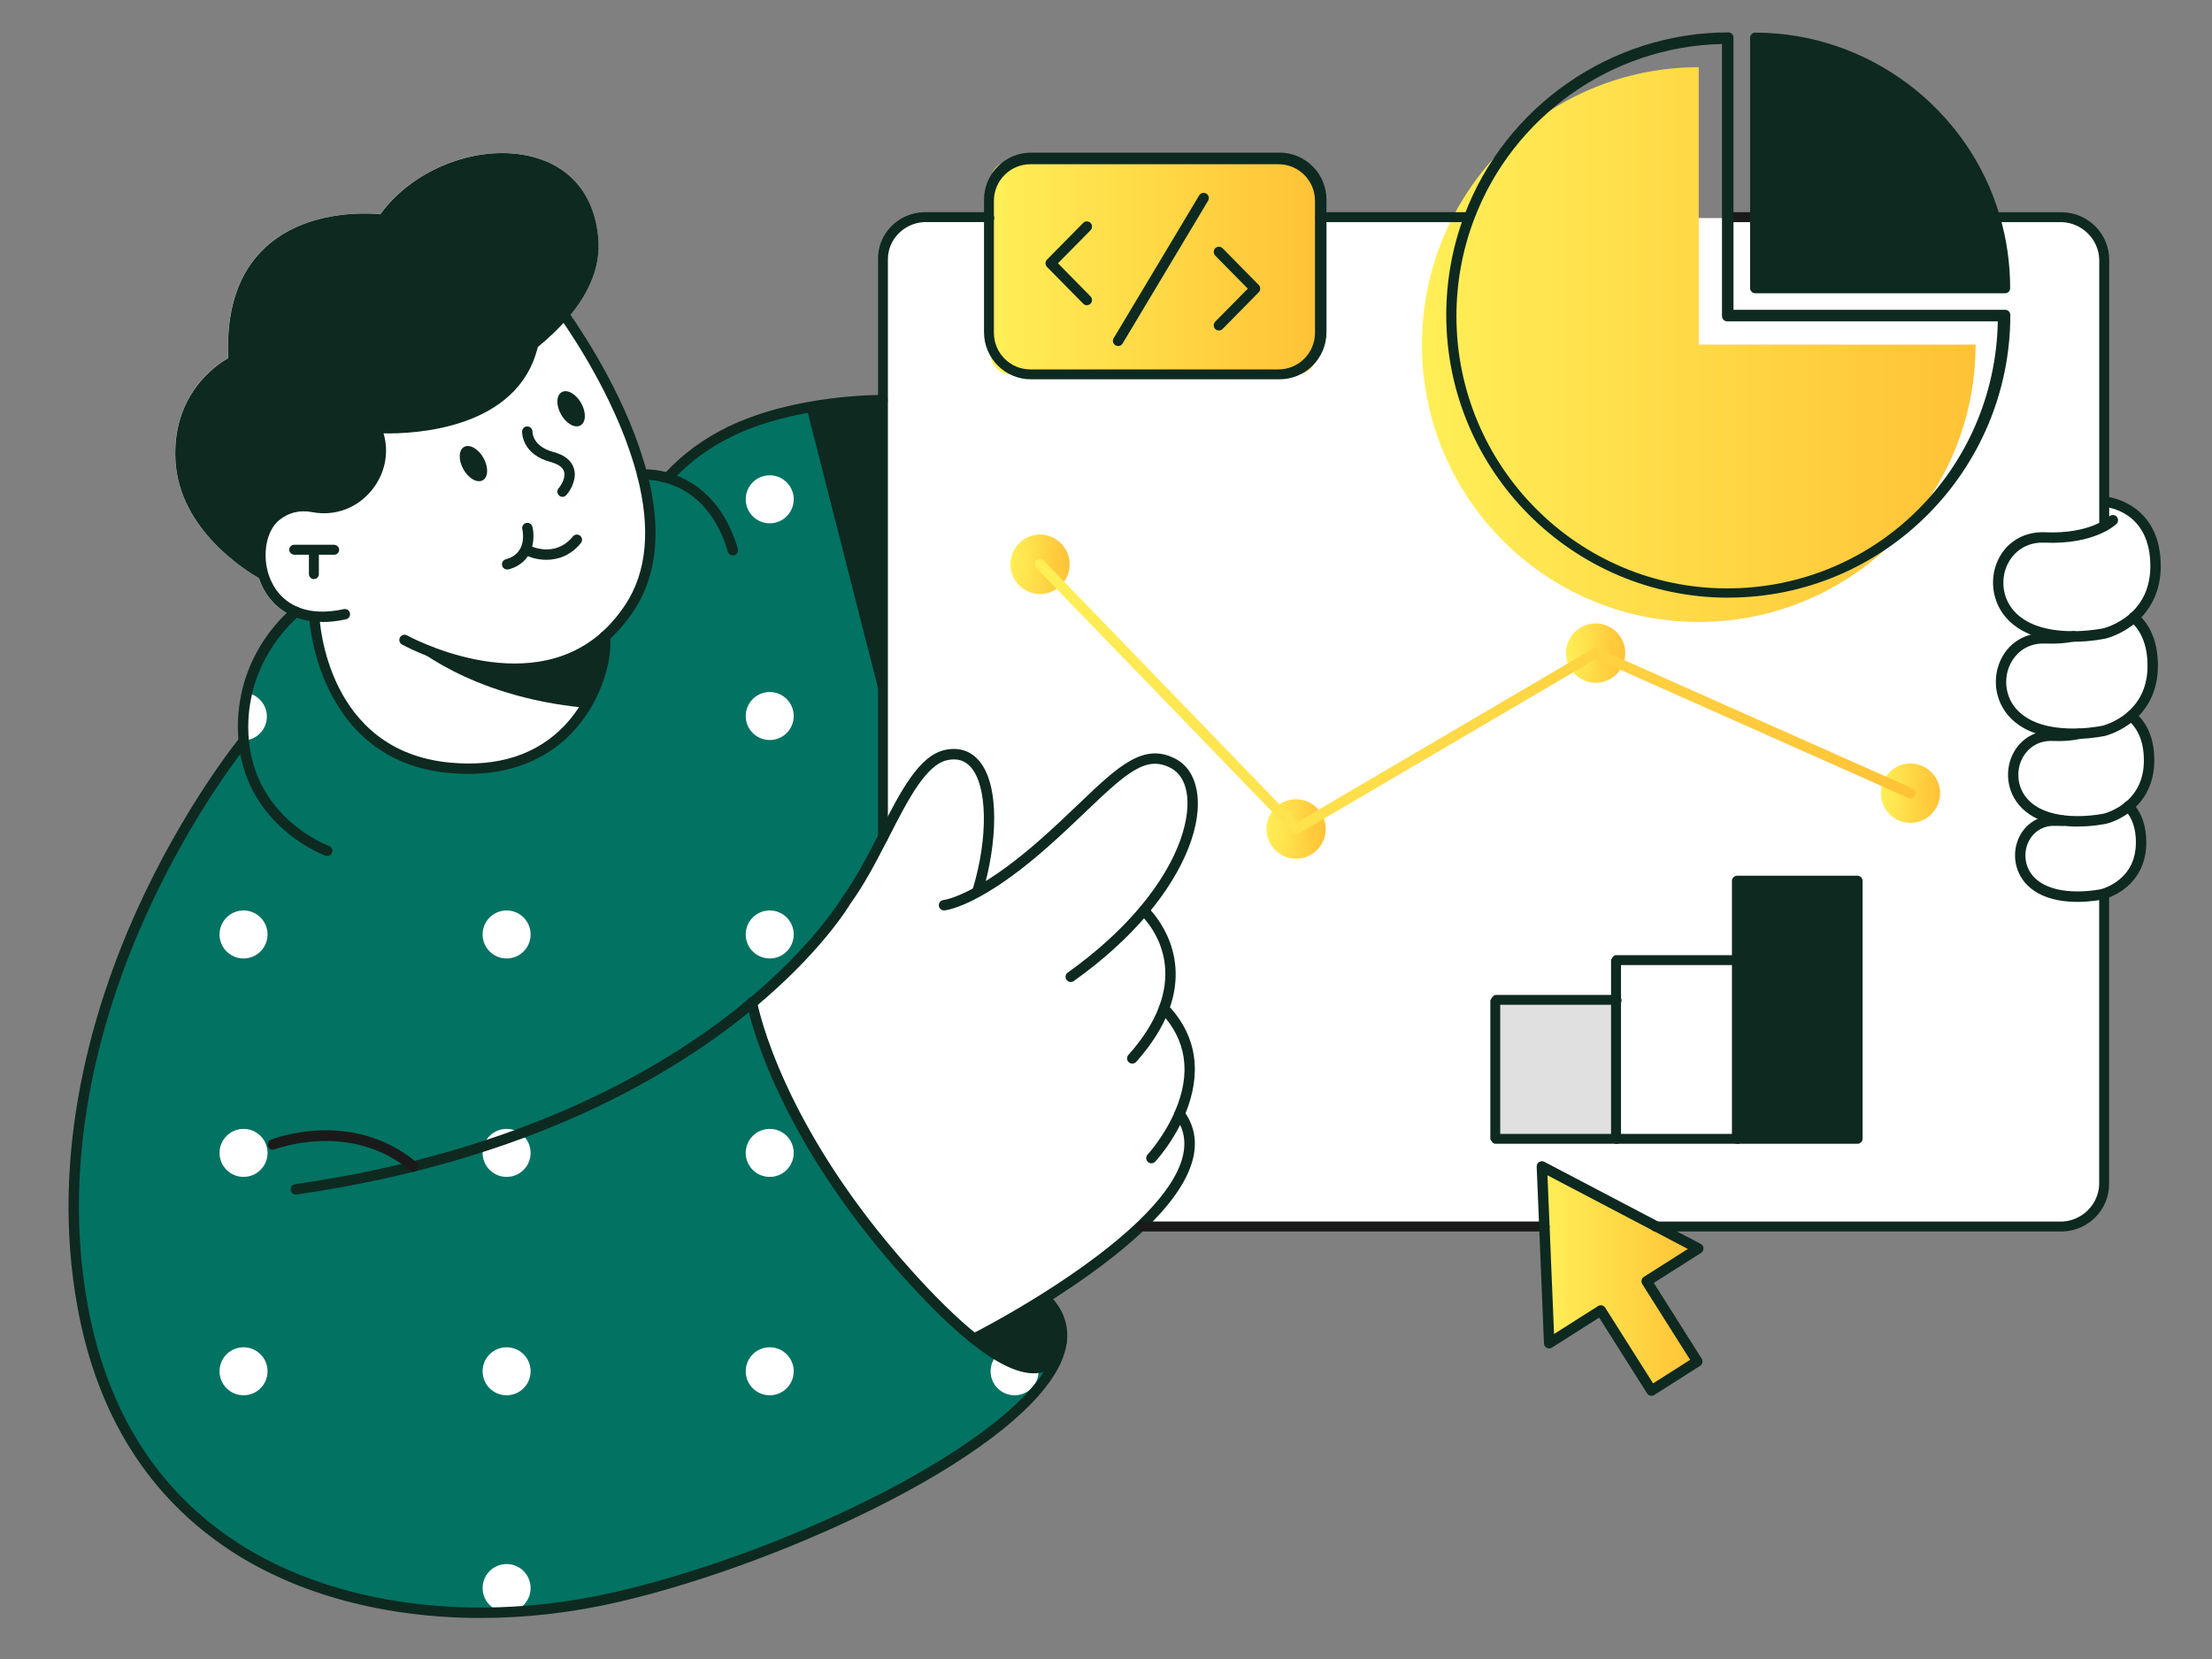
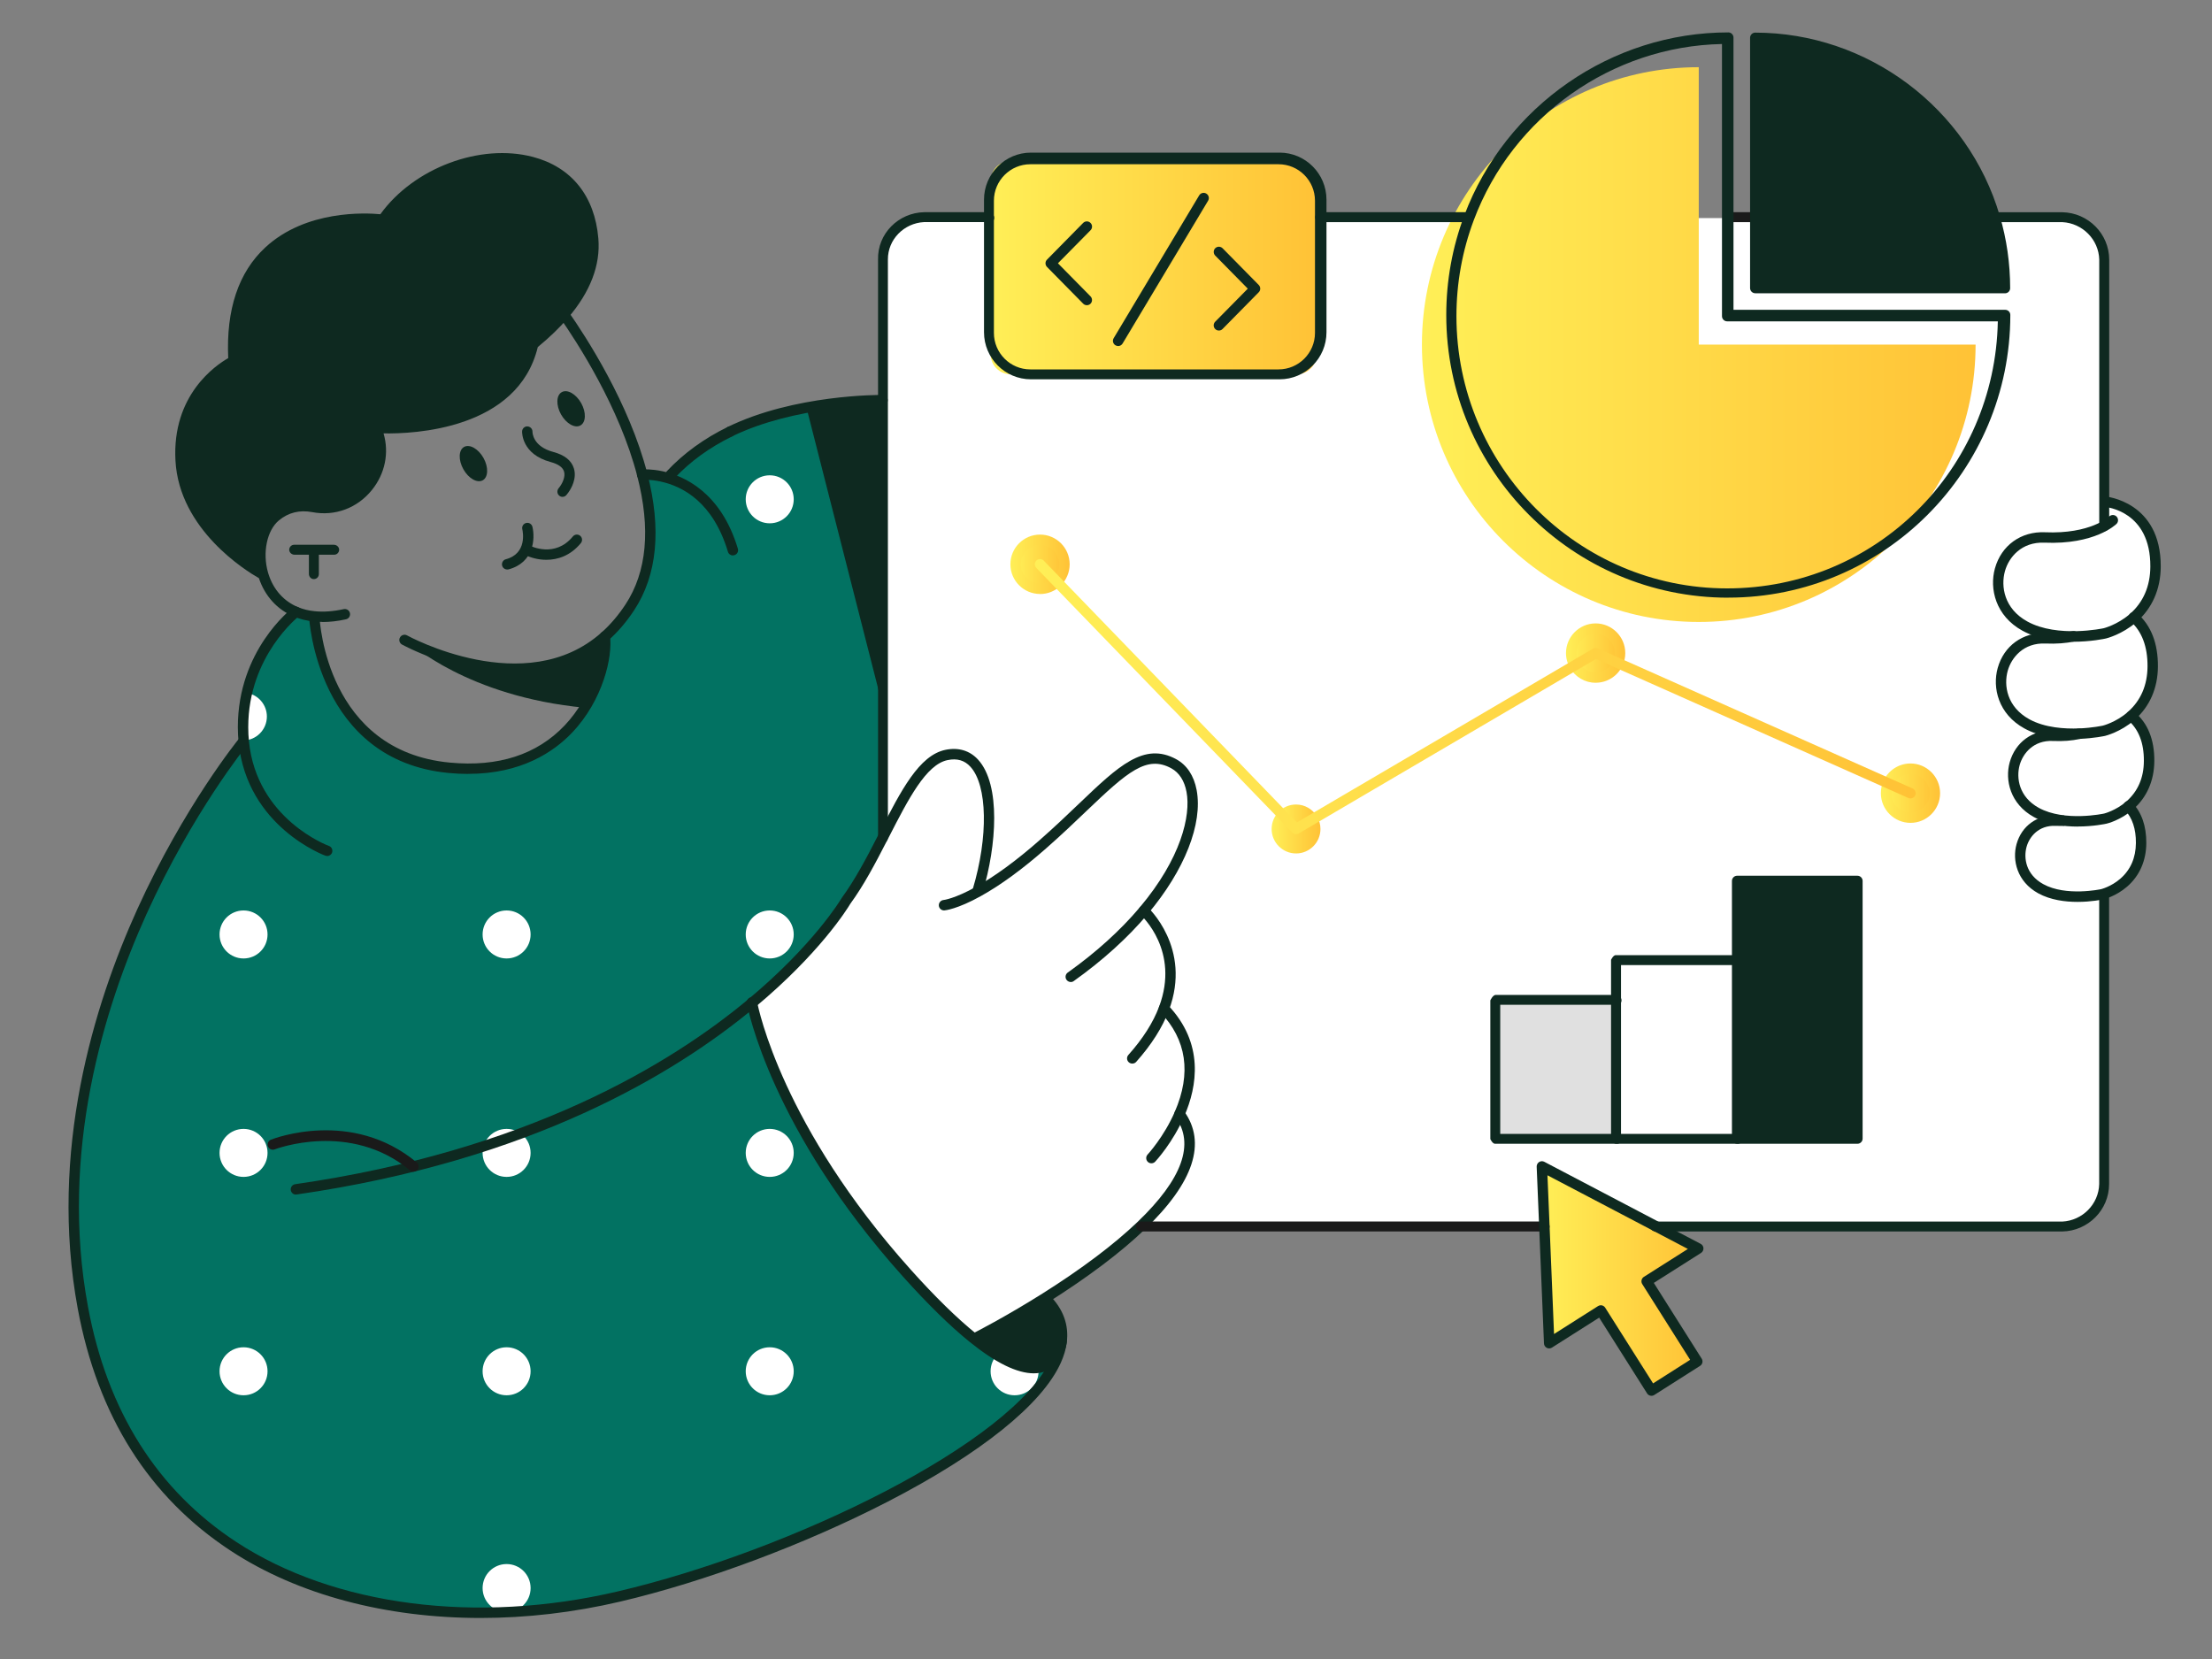
<svg xmlns="http://www.w3.org/2000/svg" xmlns:xlink="http://www.w3.org/1999/xlink" id="high_performance_computing" data-name="high performance computing" viewBox="0 0 400 300">
  <rect x="0" y="0" width="400" height="300" fill="#808080" stroke="none" />
  <defs>
    <style>
      .cls-1 {
        fill: url(#linear-gradient);
      }

      .cls-1, .cls-2, .cls-3, .cls-4, .cls-5, .cls-6, .cls-7, .cls-8, .cls-9, .cls-10, .cls-11, .cls-12, .cls-13, .cls-14, .cls-15, .cls-16, .cls-17, .cls-18, .cls-19 {
        stroke-width: 0px;
      }

      .cls-2 {
        fill: url(#linear-gradient-11);
      }

      .cls-3 {
        fill: url(#linear-gradient-12);
      }

      .cls-4 {
        fill: url(#linear-gradient-13);
      }

      .cls-5 {
        fill: url(#linear-gradient-10);
      }

      .cls-6 {
        fill: url(#linear-gradient-14);
      }

      .cls-7 {
        fill: #e0e0e0;
      }

      .cls-8 {
        fill: #1a1a1a;
      }

      .cls-9 {
        fill: #0e2920;
      }

      .cls-10 {
        fill: url(#linear-gradient-4);
      }

      .cls-11 {
        fill: url(#linear-gradient-2);
      }

      .cls-12 {
        fill: url(#linear-gradient-3);
      }

      .cls-13 {
        fill: url(#linear-gradient-8);
      }

      .cls-14 {
        fill: url(#linear-gradient-9);
      }

      .cls-15 {
        fill: url(#linear-gradient-7);
      }

      .cls-16 {
        fill: url(#linear-gradient-5);
      }

      .cls-17 {
        fill: url(#linear-gradient-6);
      }

      .cls-18 {
        fill: #027262;
      }

      .cls-19 {
        fill: #fff;
      }
    </style>
    <linearGradient id="linear-gradient" x1="257.14" y1="62.31" x2="357.25" y2="62.31" gradientUnits="userSpaceOnUse">
      <stop offset="0" stop-color="#ffef57" />
      <stop offset="1" stop-color="#ffc236" />
    </linearGradient>
    <linearGradient id="linear-gradient-2" x1="179.13" y1="48.4" x2="238.08" y2="48.4" xlink:href="#linear-gradient" />
    <linearGradient id="linear-gradient-3" x1="278.82" y1="231.2" x2="307.1" y2="231.2" xlink:href="#linear-gradient" />
    <linearGradient id="linear-gradient-4" x1="341.06" y1="143.44" x2="349.89" y2="143.44" xlink:href="#linear-gradient" />
    <linearGradient id="linear-gradient-5" x1="284.13" y1="117.01" x2="292.96" y2="117.01" xlink:href="#linear-gradient" />
    <linearGradient id="linear-gradient-6" x1="284.74" y1="120.32" x2="292.58" y2="120.32" xlink:href="#linear-gradient" />
    <linearGradient id="linear-gradient-7" x1="229.94" y1="150.54" x2="238.78" y2="150.54" xlink:href="#linear-gradient" />
    <linearGradient id="linear-gradient-8" x1="231.29" y1="147.7" x2="238.17" y2="147.7" xlink:href="#linear-gradient" />
    <linearGradient id="linear-gradient-9" x1="183.65" y1="102.04" x2="192.49" y2="102.04" xlink:href="#linear-gradient" />
    <linearGradient id="linear-gradient-10" x1="182.71" y1="102.04" x2="193.43" y2="102.04" xlink:href="#linear-gradient" />
    <linearGradient id="linear-gradient-11" x1="229" y1="149.91" x2="239.72" y2="149.91" xlink:href="#linear-gradient" />
    <linearGradient id="linear-gradient-12" x1="283.19" y1="118.1" x2="293.9" y2="118.1" xlink:href="#linear-gradient" />
    <linearGradient id="linear-gradient-13" x1="340.12" y1="143.44" x2="350.83" y2="143.44" xlink:href="#linear-gradient" />
    <linearGradient id="linear-gradient-14" x1="187.13" y1="125.97" x2="346.42" y2="125.97" xlink:href="#linear-gradient" />
  </defs>
  <polygon class="cls-19" points="388.61 125.61 389.2 117.91 386.98 113.4 386.32 111.77 387.98 109.8 389.83 104.94 389.44 98.8 386.64 93.53 380.97 91.11 380.4 94.3 380.38 46.59 379.21 43.14 377.51 40.8 374.24 39.46 369.71 39.43 166.62 39.46 162.02 41.19 159.99 44.98 159.48 49.27 159.6 66.26 159.55 151.05 154.76 160.51 147.69 170.53 140.55 177.77 135.92 181.44 139.15 191.92 143.97 202.78 152.21 215.26 163.48 229.89 170.76 237.17 176.4 242.08 190.67 234.13 202.67 225.09 207.13 221.68 278.96 221.74 373 221.68 377.17 220.76 380.43 216.42 380.43 201.52 380.42 161.92 381.92 160.96 385.21 158.27 387.4 154.65 386.91 151.05 385.91 147.64 385.4 145.63 386.71 143.89 388.54 140.15 388.89 136.23 387.64 132.41 385.45 129.23 386.91 127.97 388.61 125.61" />
-   <path class="cls-19" d="M117.03,85.6c-3.14-12.18-10.46-23.73-13.87-28.69,3.73-4.55,5.42-9.19,5.02-13.81-.65-7.66-4.85-12.89-11.81-14.73-9.58-2.53-21.59,2.01-27.61,10.36-2.63-.25-13.46-.81-20.8,6-4.85,4.5-7.11,11.23-6.71,20.02-2.25,1.28-10.2,6.66-9.54,18.55.69,12.5,12.83,19.96,15.09,21.24,1.08,3.24,3.32,5.7,6.34,6.95.87.36,1.81.62,2.79.77.42,4.19,3.61,25.45,25.21,27.5,1.23.12,2.41.17,3.53.17,9.54,0,15.42-3.93,18.76-7.44,5.37-5.63,7.22-13.13,6.91-17.04,1.57-1.45,3.02-3.17,4.31-5.13,4.17-6.35,4.97-14.68,2.37-24.74Z" />
+   <path class="cls-19" d="M117.03,85.6Z" />
  <path class="cls-1" d="M357.25,62.31c0,27.7-22.41,50.16-50.06,50.16s-50.06-22.46-50.06-50.16,22.41-50.16,50.06-50.16v50.16h50.06Z" />
  <path class="cls-18" d="M190.29,247.52s-7.69,15.5-48.6,31.61c-40.91,16.12-79.24,18.6-106.21-4.69-26.97-23.29-21.46-68.07-21.46-68.07,0,0,6.08-41.38,29.32-71.34l.44-1.13.24-.62s-.29-3.4.78-7.95c1.07-4.5,3.47-10.12,8.79-14.68l3.67.66s-.66,24.43,24.86,27.38c25.52,2.95,27.15-23.45,27.15-23.45,0,0,12.67-8.96,6.91-29.4l5.17,1.19s4.29-12.11,38.31-14.66v79.17s-9.52,19.68-23.64,29.85c0,0,4.02,20.93,23.64,43.87,19.62,22.94,26.38,23.22,30.61,22.26Z" />
  <path class="cls-19" d="M39.7,168.98c0-2.4,1.94-4.34,4.34-4.34s4.34,1.94,4.34,4.34-1.94,4.34-4.34,4.34-4.34-1.94-4.34-4.34Z" />
  <path class="cls-19" d="M134.85,168.98c0-2.4,1.94-4.34,4.34-4.34s4.34,1.94,4.34,4.34-1.94,4.34-4.34,4.34-4.34-1.94-4.34-4.34Z" />
  <path class="cls-19" d="M87.27,168.98c0-2.4,1.94-4.34,4.34-4.34s4.34,1.94,4.34,4.34-1.94,4.34-4.34,4.34-4.34-1.94-4.34-4.34Z" />
  <path class="cls-19" d="M39.7,208.48c0-2.4,1.94-4.34,4.34-4.34s4.34,1.94,4.34,4.34-1.94,4.34-4.34,4.34-4.34-1.94-4.34-4.34Z" />
  <path class="cls-19" d="M134.85,208.48c0-2.4,1.94-4.34,4.34-4.34s4.34,1.94,4.34,4.34-1.94,4.34-4.34,4.34-4.34-1.94-4.34-4.34Z" />
  <path class="cls-19" d="M87.27,208.48c0-2.4,1.94-4.34,4.34-4.34s4.34,1.94,4.34,4.34-1.94,4.34-4.34,4.34-4.34-1.94-4.34-4.34Z" />
  <path class="cls-19" d="M39.7,247.97c0-2.4,1.94-4.34,4.34-4.34s4.34,1.94,4.34,4.34-1.94,4.34-4.34,4.34-4.34-1.94-4.34-4.34Z" />
  <path class="cls-19" d="M134.85,247.97c0-2.4,1.94-4.34,4.34-4.34s4.34,1.94,4.34,4.34-1.94,4.34-4.34,4.34-4.34-1.94-4.34-4.34Z" />
  <path class="cls-19" d="M179.13,247.97c0-2.4,1.94-4.34,4.34-4.34s4.34,1.94,4.34,4.34-1.94,4.34-4.34,4.34-4.34-1.94-4.34-4.34Z" />
  <path class="cls-19" d="M87.27,247.97c0-2.4,1.94-4.34,4.34-4.34s4.34,1.94,4.34,4.34-1.94,4.34-4.34,4.34-4.34-1.94-4.34-4.34Z" />
  <path class="cls-19" d="M87.27,287.17c0-2.4,1.94-4.34,4.34-4.34s4.34,1.94,4.34,4.34-1.94,4.34-4.34,4.34-4.34-1.94-4.34-4.34Z" />
  <path class="cls-19" d="M48.26,129.57c0,2.39-1.94,4.33-4.32,4.33-.08,0-.16,0-.24-.01l.24-.62s-.29-3.4.78-7.95c2.01.36,3.54,2.14,3.54,4.25Z" />
-   <path class="cls-19" d="M134.85,129.48c0-2.4,1.94-4.34,4.34-4.34s4.34,1.94,4.34,4.34-1.94,4.34-4.34,4.34-4.34-1.94-4.34-4.34Z" />
  <path class="cls-19" d="M134.85,90.29c0-2.4,1.94-4.34,4.34-4.34s4.34,1.94,4.34,4.34-1.94,4.34-4.34,4.34-4.34-1.94-4.34-4.34Z" />
  <path class="cls-9" d="M317.37,6.89v45.25h45.15s1.64-41.07-45.15-45.25Z" />
  <path class="cls-11" d="M182.78,29.1h51.66c2.01,0,3.64,1.63,3.64,3.64v31.31c0,2.01-1.63,3.64-3.64,3.64h-51.66c-2.01,0-3.64-1.63-3.64-3.64v-31.31c0-2.01,1.63-3.64,3.64-3.64Z" />
  <polygon class="cls-12" points="278.82 210.94 280.14 242.9 289.48 236.97 298.64 251.46 306.93 246.19 297.77 231.7 307.1 225.77 278.82 210.94" />
  <rect class="cls-7" x="270.39" y="180.8" width="21.84" height="25.13" />
  <rect class="cls-9" x="314.08" y="159.55" width="21.84" height="46.38" />
  <path class="cls-9" d="M73.92,116.13s10.56,9.84,31.84,11.85c0,0,4.76-5.65,3.61-12.88,0,0-11.69,12.42-35.45,1.03Z" />
  <path class="cls-9" d="M145.89,73.92l13.79,54.06v-55.61s-9.17-1.56-13.79,1.56Z" />
  <g>
    <path class="cls-9" d="M191.96,242.69c-.11.84-1.79,10.83-16.03-.64l.6-.16s5.57-2.82,12.47-7.16l.06.09c2.4,2.4,3.27,5.06,2.9,7.87Z" />
    <path class="cls-9" d="M107.25,43.18c.43,4.97-1.75,9.58-5.27,13.68-1.62,1.89-3.52,3.68-5.59,5.35-3.86,17.16-28.4,15.15-28.4,15.15,0,0,.01.03.03.08,3.19,7.58-3.34,15.75-11.39,14.23-2.12-.4-4.55-.17-6.79,1.68-2.53,2.1-3.44,6.58-2.24,10.56-.43-.23-14.22-7.58-14.94-20.65-.74-13.28,9.57-17.95,9.57-17.95-1.72-29.51,26.99-25.58,26.99-25.58,9.57-14.02,36.32-16.72,38.03,3.44Z" />
    <path class="cls-10" d="M341.44,141.64c.69-1.55,2.24-2.63,4.04-2.63,2.44,0,4.41,1.98,4.41,4.42s-1.98,4.42-4.41,4.42-4.41-1.98-4.41-4.42c0-.64.14-1.25.38-1.8Z" />
    <path class="cls-16" d="M292.96,118.1c0,.64-.14,1.25-.38,1.8l-4.03-1.8-3.81,2.24c-.4-.66-.61-1.42-.61-2.24,0-2.44,1.98-4.43,4.42-4.43s4.41,1.99,4.41,4.43Z" />
    <path class="cls-17" d="M288.55,118.1l4.03,1.8c-.68,1.55-2.23,2.63-4.03,2.63-1.62,0-3.05-.88-3.81-2.19l3.81-2.24Z" />
    <path class="cls-15" d="M238.17,147.67c.39.65.61,1.42.61,2.24,0,2.44-1.98,4.42-4.41,4.42s-4.42-1.98-4.42-4.42c0-1.24.51-2.38,1.35-3.17l3.07,3.17,3.81-2.24Z" />
    <path class="cls-13" d="M238.17,147.67l-3.81,2.24-3.07-3.17c.79-.78,1.88-1.26,3.07-1.26,1.62,0,3.04.88,3.81,2.19Z" />
    <path class="cls-14" d="M191.14,105.21c-.79.78-1.87,1.26-3.07,1.26-2.44,0-4.41-1.99-4.41-4.43s1.98-4.42,4.41-4.42,4.42,1.98,4.42,4.42c0,1.24-.51,2.38-1.35,3.17Z" />
    <path class="cls-9" d="M105.1,72.9c.93,1.67.87,3.47-.14,4.03-1,.57-2.57-.33-3.51-1.99-.93-1.67-.87-3.48.14-4.03,1-.57,2.57.33,3.51,1.99Z" />
    <path class="cls-9" d="M87.43,82.81c.93,1.67.87,3.48-.13,4.04-1.01.56-2.58-.33-3.51-2-.93-1.66-.87-3.47.13-4.03s2.58.33,3.51,1.99Z" />
  </g>
  <path class="cls-9" d="M193.63,177.58c-.29,0-.58-.14-.77-.4-.3-.42-.2-1.01.22-1.31,5.14-3.66,9.52-7.63,13.03-11.79,7.46-8.86,9.26-16.6,8.45-20.88-.38-2.01-1.32-3.48-2.74-4.26-4.44-2.43-7.92.61-15.35,7.71-2.12,2.03-4.53,4.33-7.31,6.77-4.24,3.73-8.21,6.63-11.79,8.62-4.27,2.38-6.49,2.58-6.58,2.59-.52.04-.97-.34-1.02-.86-.04-.52.34-.97.85-1.02.05,0,2.01-.24,5.83-2.36,3.46-1.93,7.32-4.75,11.46-8.39,2.75-2.41,5.14-4.7,7.25-6.71,7.05-6.74,11.71-11.18,17.54-8,1.93,1.05,3.2,2.98,3.69,5.57,1.14,6.1-2.17,14.5-8.86,22.45-3.62,4.29-8.12,8.36-13.38,12.11-.17.12-.36.17-.54.17Z" />
  <path class="cls-9" d="M204.75,192.33c-.22,0-.45-.08-.63-.24-.39-.35-.42-.94-.07-1.33,2.61-2.92,4.48-5.86,5.55-8.72,3.78-10.07-3.1-16.39-3.39-16.66-.39-.35-.42-.94-.08-1.33.34-.39.94-.42,1.33-.08.08.07,8.15,7.42,3.91,18.73-1.16,3.09-3.15,6.22-5.91,9.32-.19.21-.44.31-.7.31Z" />
  <path class="cls-9" d="M208.21,210.36c-.23,0-.46-.08-.64-.25-.38-.36-.4-.95-.05-1.33.03-.03,2.97-3.22,4.92-7.73,3.03-6.98,2.14-13.04-2.63-18.03-.36-.38-.35-.97.03-1.33.37-.36.97-.35,1.33.03,6.66,6.96,5.31,14.76,3,20.08-2.08,4.82-5.14,8.12-5.27,8.26-.18.2-.44.3-.69.3Z" />
  <path class="cls-9" d="M176.53,242.83c-.34,0-.67-.19-.84-.52-.23-.46-.05-1.03.41-1.27.06-.03,5.61-2.85,12.4-7.12,7.12-4.49,12.91-8.85,17.2-12.95,8.1-7.75,10.4-14.14,6.85-18.99-.31-.42-.22-1.01.2-1.32.42-.31,1.01-.22,1.31.2,4.2,5.74,1.82,12.97-7.06,21.47-4.38,4.19-10.26,8.62-17.49,13.18-6.86,4.32-12.49,7.18-12.55,7.21-.14.07-.28.1-.42.1Z" />
  <path class="cls-9" d="M60.44,100.31h-7.18c-.49,0-.93-.37-.96-.86-.02-.51.39-.94.89-.94h7.18c.49,0,.93.37.96.86.02.51-.39.94-.89.94Z" />
  <path class="cls-9" d="M55.86,103.77v-4.12c0-.44.3-.86.74-.94.57-.1,1.06.34,1.06.89v4.22c0,.55-.49.98-1.06.89-.44-.08-.74-.49-.74-.93Z" />
  <path class="cls-9" d="M93.09,121.86c-10.71,0-20.26-5.23-20.4-5.31-.45-.25-.62-.83-.36-1.28.25-.46.83-.62,1.28-.37.21.12,21.41,11.71,35.15-.51,1.59-1.41,3.05-3.12,4.35-5.09,3.87-5.89,4.58-13.7,2.12-23.23-3.2-12.39-10.86-24.18-14-28.67-.3-.43-.2-1.01.23-1.31.43-.3,1.01-.2,1.31.23,3.2,4.58,11.01,16.59,14.28,29.28,2.6,10.07,1.8,18.39-2.37,24.74-1.39,2.11-2.96,3.95-4.67,5.46-5.13,4.56-11.18,6.06-16.91,6.06Z" />
  <path class="cls-9" d="M84.68,139.95c-1.13,0-2.3-.05-3.53-.17-23.85-2.26-25.25-27.96-25.26-28.22-.02-.52.38-.96.9-.98.52-.02.96.38.98.9.05.99,1.36,24.32,23.56,26.42,8.74.83,15.73-1.42,20.76-6.7,5.11-5.37,6.82-12.71,6.35-15.98-.07-.52.29-.99.8-1.07.52-.07.99.29,1.06.8.53,3.75-1.25,11.66-6.86,17.55-3.35,3.51-9.23,7.44-18.76,7.44Z" />
  <path class="cls-9" d="M135.96,182.33c-.27,0-.54-.12-.72-.34-.33-.4-.28-.99.12-1.33,11.71-9.77,16.62-17.89,16.82-18.23.02-.03.04-.06.05-.08,2.39-3.27,4.45-7.18,6.53-11.24l.37-.73c3.8-7.41,7.08-13.82,11.85-14.79,2.35-.48,4.4.14,5.9,1.79,4.13,4.53,3.33,15.58.83,23.92-.15.5-.67.78-1.17.63-.5-.15-.78-.68-.63-1.17,2.83-9.44,2.65-18.74-.42-22.1-1.06-1.17-2.42-1.57-4.14-1.21-3.89.79-7.12,7.11-10.55,13.8l-.38.73c-2.11,4.11-4.2,8.09-6.66,11.46-.59.99-5.56,8.97-17.21,18.69-.18.15-.39.22-.6.22Z" />
  <path class="cls-9" d="M53.51,216.02c-.46,0-.86-.34-.93-.81-.07-.52.28-.99.8-1.07,41.84-6.04,67.67-21.54,81.98-33.48.4-.33.99-.28,1.32.12.33.4.28.99-.12,1.33-14.49,12.1-40.64,27.8-82.91,33.89-.05,0-.09,0-.14,0Z" />
  <path class="cls-8" d="M74.76,211.88c-.21,0-.42-.07-.6-.22-10.85-9.03-24.34-3.87-24.48-3.82-.48.19-1.03-.05-1.22-.53-.19-.48.05-1.03.53-1.22.59-.23,14.64-5.63,26.37,4.12.4.33.45.93.12,1.33-.19.22-.45.34-.72.34Z" />
  <path class="cls-9" d="M59.16,154.79c-.1,0-.21-.02-.31-.05-.14-.05-14.17-5.21-15.7-20.48-.09-.86-.14-1.8-.14-2.78,0-13.83,9.53-21.27,9.94-21.58.41-.32,1-.24,1.32.18.32.41.24,1.01-.18,1.32-.09.07-9.2,7.21-9.2,20.08,0,.91.04,1.78.13,2.59,1.41,14.07,14.33,18.86,14.46,18.9.49.17.74.71.57,1.2-.14.39-.5.63-.89.63Z" />
  <path class="cls-9" d="M132.53,100.44c-.4,0-.78-.26-.9-.67-2.67-8.9-8.11-11.82-12.2-12.7-1.9-.41-3.2-.3-3.21-.3-.54.06-1.04-.39-1.04-.94,0-.51.4-.92.9-.94.31-.02,1.74-.1,3.75.33,3.75.81,10.51,3.7,13.6,14,.15.5-.13,1.02-.63,1.17-.09.03-.18.04-.27.04Z" />
  <path class="cls-9" d="M121.29,86.77c-.23,0-.46-.08-.64-.26-.38-.36-.4-.95-.04-1.33,3.02-3.21,6.72-5.9,11-7.98.47-.23,1.03-.03,1.26.44.23.47.03,1.03-.44,1.26-4.08,1.98-7.6,4.53-10.45,7.57-.18.2-.43.3-.69.3Z" />
  <path class="cls-9" d="M132.02,78.99c-.35,0-.68-.2-.85-.53-.23-.47-.03-1.03.43-1.26,12.05-5.87,27.36-5.79,28-5.78.52,0,.94.43.93.95,0,.52-.43.93-.94.93,0,0-.01,0-.07,0-1.09,0-15.83.11-27.1,5.59-.13.06-.27.09-.41.09Z" />
  <path class="cls-9" d="M86.9,292.58c-17.05,0-32.98-4.16-45.16-12.14-14.78-9.68-24.09-24.41-27.68-43.79-5.27-28.45,2.94-54.97,10.75-72.2,8.46-18.65,18.31-30.76,18.41-30.88.33-.4.92-.46,1.32-.13.4.33.46.92.13,1.33-.1.12-9.81,12.08-18.17,30.51-7.69,16.97-15.77,43.07-10.59,71.02,3.49,18.86,12.53,33.18,26.86,42.56,17.66,11.56,43.44,14.9,68.94,8.92,31.39-7.35,71.58-26.93,78.4-42.14.48-1.08.79-2.11.92-3.08.35-2.64-.51-4.96-2.63-7.08-.37-.37-.37-.96,0-1.33.37-.37.96-.37,1.33,0,2.53,2.53,3.6,5.44,3.17,8.66-.15,1.15-.51,2.36-1.06,3.6-3.38,7.54-14.51,16.48-31.33,25.15-14.98,7.72-33.05,14.47-48.36,18.06-8.48,1.99-16.99,2.96-25.24,2.96Z" />
  <path class="cls-9" d="M186.94,248.34c-3.02,0-6.91-1.9-11.59-5.68-3.56-2.87-7.62-6.85-12.08-11.83-23.79-26.53-28.05-48.47-28.22-49.39-.01-.06-.02-.12-.02-.17,0-.52.42-.95.94-.95.48,0,.87.35.93.81.26,1.36,4.6,22.59,27.77,48.44,4.39,4.9,8.38,8.81,11.86,11.62,6.7,5.4,10.2,5.69,11.96,4.99,2.1-.84,2.51-3.45,2.55-3.74h0c.04-.49.44-.87.94-.87s.94.42.94.94c0,.05-.01.16-.02.21-.08.63-.68,4-3.71,5.21-.68.27-1.43.41-2.24.41Z" />
  <path class="cls-9" d="M58.29,112.46c-.53,0-1.05-.03-1.55-.08-1.27-.12-2.48-.42-3.58-.88-3.02-1.25-5.26-3.71-6.34-6.95-2.27-1.29-14.4-8.74-15.09-21.24-.66-11.89,7.29-17.27,9.54-18.55-.4-8.79,1.86-15.53,6.71-20.02,7.35-6.81,18.17-6.25,20.8-6,6.02-8.35,18.03-12.89,27.61-10.36,6.96,1.84,11.16,7.07,11.81,14.73.41,4.81-1.44,9.65-5.49,14.38-1.53,1.78-3.37,3.55-5.46,5.27-3.63,14.96-22.5,15.71-27.89,15.61,1.03,3.52.28,7.27-2.1,10.23-2.65,3.29-6.68,4.79-10.8,4.01-2.28-.43-4.31.07-6.02,1.49-2.17,1.8-3.01,5.84-1.97,9.44.04.08.06.17.08.26.88,2.81,2.77,4.93,5.34,5.99.93.39,1.96.64,3.05.74,1.59.16,3.34.03,5.22-.38.51-.11,1.01.21,1.12.72.11.51-.21,1.01-.72,1.12-1.49.33-2.91.49-4.26.49ZM66.01,40.51c-4.13,0-11.55.76-16.78,5.62-4.52,4.2-6.56,10.63-6.07,19.13.02.39-.2.75-.55.91-.4.18-9.71,4.59-9.02,17.04.54,9.83,8.88,16.34,12.64,18.79-.46-3.73.67-7.44,3-9.38,2.13-1.77,4.75-2.42,7.57-1.88,3.42.64,6.78-.6,8.98-3.34,2.22-2.76,2.73-6.35,1.37-9.6-.18-.3-.16-.66.03-.96.19-.3.54-.45.88-.42.24.02,23.77,1.74,27.41-14.41.05-.21.16-.39.33-.53,2.11-1.71,3.96-3.47,5.47-5.24,3.71-4.33,5.41-8.7,5.04-12.99-.58-6.81-4.28-11.44-10.42-13.06-8.89-2.35-20.51,2.17-25.9,10.07-.2.29-.55.45-.9.4-.04,0-1.23-.16-3.07-.16Z" />
  <path class="cls-9" d="M231.39,68.59h-44.97c-4.68,0-8.48-3.82-8.48-8.51v-23.97c0-4.69,3.81-8.51,8.48-8.51h44.97c4.68,0,8.48,3.82,8.48,8.51v23.97c0,4.69-3.81,8.51-8.48,8.51ZM186.32,29.7c-3.63,0-6.59,2.96-6.59,6.6v23.9c0,3.64,2.95,6.6,6.59,6.6h44.88c3.63,0,6.59-2.96,6.59-6.6v-23.9c0-3.64-2.95-6.6-6.59-6.6h-44.88Z" />
  <path class="cls-9" d="M159.6,152.47c-.52,0-.94-.42-.82-.94V46.95c-.13-4.68,3.67-8.48,8.34-8.58h11.73c.52.09.94.51.94,1.03s-.42.94-.94.76h-11.74c-3.63.18-6.58,3.14-6.55,6.78v104.58c-.04.52-.46.94-.98.94Z" />
  <path class="cls-8" d="M317.19,40.17h-4.61c-.49,0-.93-.37-.96-.86-.02-.51.39-.94.89-.94h4.61c.49,0,.93.37.96.86.02.51-.39.94-.89.94Z" />
  <path class="cls-8" d="M279.27,222.69h-72.89c-.45,0-.86-.3-.95-.74-.1-.57.35-1.06.93-1.06h72.89c.45,0,.86.3.95.74.1.57-.35,1.06-.93,1.06Z" />
  <path class="cls-9" d="M372.93,222.69h-73.67c-.52-.09-.94-.51-.94-1.03s.42-.94.94-.76h73.67c3.63-.18,6.58-3.14,6.67-6.78v-52.4c-.09-.52.33-.94.85-.94s.94.42.94.94v52.4c0,4.68-3.8,8.48-8.47,8.57Z" />
  <path class="cls-9" d="M380.46,96.06c-.52,0-.94-.42-.85-.94v-48.17c-.09-3.64-3.04-6.6-6.67-6.78h-12.3c-.52.18-.94-.24-.94-.76s.42-.94.94-1.03h12.3c4.67.09,8.47,3.9,8.47,8.58v48.17c0,.52-.43.94-.94.94Z" />
  <path class="cls-9" d="M265.55,40.17h-26.75c-.45,0-.86-.3-.95-.74-.1-.57.35-1.06.93-1.06h26.75c.45,0,.86.3.95.74.1.57-.35,1.06-.93,1.06Z" />
  <path class="cls-9" d="M362.56,53.03h-45.15c-.52,0-.94-.42-.94-.94V6.84c0-.52.42-.94.93-.94,20.32,0,38.51,13.62,44.23,33.14,1.24,4.22,1.87,8.62,1.87,13.07,0,.52-.42.93-.94.93ZM318.27,51.24h43.26c-.08-3.94-.68-7.83-1.78-11.58-5.4-18.41-22.37-31.36-41.48-31.77v43.35Z" />
  <path class="cls-9" d="M312.53,108.08c-28.12,0-51-22.93-51-51.11,0-6.21,1.1-12.28,3.27-18.04,7.44-19.78,26.63-33.08,47.74-33.07.52,0,.93.43.93.94v49.22h49.12c.52,0,.94.42.94.93,0,28.19-22.88,51.12-51,51.12ZM311.39,7.96c-19.89.39-37.85,13.08-44.88,31.84h0c-2.08,5.54-3.14,11.39-3.14,17.37,0,27.14,21.96,49.23,48.95,49.23s48.45-21.57,48.95-48.29h-48.94c-.52,0-.94-.42-.94-.94V7.96ZM265.55,39.27h0,0Z" />
  <path class="cls-9" d="M298.64,252.4c-.07,0-.14,0-.21-.02-.24-.05-.46-.2-.59-.42l-8.66-13.69-8.54,5.42c-.28.18-.64.2-.94.04-.3-.16-.49-.46-.5-.8l-1.32-31.96c-.01-.34.15-.65.44-.84.28-.18.64-.2.94-.04l28.28,14.84c.3.16.49.46.5.8.01.34-.15.65-.44.84l-8.54,5.42,8.66,13.7c.28.44.15,1.02-.29,1.3l-8.29,5.27c-.15.1-.33.15-.5.15ZM289.47,236.03c.31,0,.62.15.8.44l8.66,13.69,6.7-4.26-8.66-13.7c-.13-.21-.18-.47-.12-.71.05-.24.2-.46.41-.59l7.96-5.05-25.39-13.32.38,9.09h0l.81,19.61,7.96-5.05c.16-.1.33-.15.5-.15Z" />
  <path class="cls-5" d="M188.07,107.41c-2.95,0-5.36-2.41-5.36-5.37s2.4-5.37,5.36-5.37,5.36,2.41,5.36,5.37c0,1.45-.6,2.86-1.64,3.86-.99.98-2.31,1.52-3.72,1.52ZM188.07,98.55c-1.92,0-3.47,1.56-3.47,3.48s1.56,3.49,3.47,3.49c.91,0,1.77-.35,2.41-.99.69-.66,1.07-1.55,1.07-2.5,0-1.92-1.56-3.48-3.48-3.48Z" />
-   <path class="cls-2" d="M234.37,155.28c-2.96,0-5.36-2.41-5.36-5.37,0-1.45.6-2.86,1.64-3.86.99-.98,2.31-1.52,3.72-1.52,1.89,0,3.66,1.02,4.62,2.66.48.81.74,1.75.74,2.72,0,2.96-2.4,5.37-5.36,5.37ZM234.37,146.42c-.91,0-1.77.35-2.41.99-.68.65-1.07,1.56-1.07,2.5,0,1.92,1.56,3.48,3.48,3.48s3.47-1.56,3.47-3.48c0-.62-.16-1.23-.48-1.75,0,0,0,0,0,0-.62-1.06-1.77-1.73-2.99-1.73Z" />
  <path class="cls-3" d="M288.55,123.47c-1.9,0-3.66-1.02-4.62-2.65-.49-.82-.75-1.76-.75-2.72,0-2.96,2.41-5.37,5.36-5.37s5.36,2.41,5.36,5.37c0,.76-.16,1.49-.46,2.18-.85,1.93-2.77,3.18-4.89,3.18ZM288.55,114.62c-1.92,0-3.48,1.56-3.48,3.49,0,.63.16,1.22.48,1.75,0,0,0,0,0,.01.62,1.06,1.76,1.72,2.99,1.72,1.37,0,2.62-.81,3.17-2.06.2-.45.3-.93.3-1.42,0-1.92-1.56-3.49-3.47-3.49Z" />
  <path class="cls-4" d="M345.48,148.8c-2.95,0-5.36-2.41-5.36-5.37,0-.75.15-1.48.45-2.18.87-1.94,2.79-3.19,4.9-3.19,2.95,0,5.36,2.41,5.36,5.37s-2.4,5.37-5.36,5.37ZM345.48,139.96c-1.37,0-2.62.81-3.18,2.07-.19.45-.29.92-.29,1.41,0,1.92,1.56,3.48,3.47,3.48s3.47-1.56,3.47-3.48-1.56-3.48-3.47-3.48Z" />
  <path class="cls-6" d="M234.37,150.85c-.25,0-.49-.1-.68-.29l-3.07-3.17-43.23-44.7c-.36-.37-.35-.97.02-1.33.37-.36.97-.35,1.33.02l3.07,3.17,42.71,44.17,3.17-1.86,50.38-29.57c.26-.15.58-.17.86-.05l4.03,1.8,52.9,23.54c.47.21.69.77.48,1.24-.21.48-.77.69-1.24.48l-56.49-25.14-3.39,1.99-50.38,29.57c-.15.09-.31.13-.48.13Z" />
  <path class="cls-9" d="M374.84,116.04c-2.86,0-6.27-.43-9.12-1.99-4.86-2.67-6-7.59-4.97-11.28,1.16-4.15,4.71-6.7,9.02-6.52,8.28.36,11.6-2.82,11.64-2.85.37-.36.97-.36,1.33.01.36.37.36.97-.01,1.33-.16.15-3.95,3.78-13.04,3.39-4.14-.17-6.44,2.66-7.13,5.14-.77,2.75-.17,6.8,4.06,9.12,5.47,3.01,13.73,1.23,13.81,1.21,0,0,2.43-.61,4.66-2.52,2.48-2.15,3.74-5.06,3.76-8.63.05-10.05-7.95-10.76-8.29-10.79-.52-.04-.91-.49-.87-1.01.04-.52.49-.91,1.01-.87.1,0,10.08.89,10.03,12.68-.02,4.08-1.55,7.56-4.42,10.05-2.59,2.23-5.35,2.91-5.46,2.94-.2.05-2.75.6-6.02.6Z" />
  <path class="cls-9" d="M374.89,133.63c-2.66,0-6.05-.38-8.84-1.92-4.7-2.59-5.8-7.35-4.8-10.92,1.12-4.02,4.55-6.49,8.73-6.31,1.77.08,3.39-.04,4.79-.34.6-.13,1.19.35,1.13,1.03-.04.41-.36.74-.75.82-1.56.33-3.33.46-5.25.38-3.99-.18-6.17,2.55-6.84,4.93-.74,2.64-.16,6.52,3.9,8.76,2.83,1.56,6.46,1.76,9,1.66.02,0,.03,0,.05,0h0c2.41-.1,4.22-.5,4.24-.5,0,0,2.34-.58,4.47-2.42.02-.02.03-.03.04-.04,2.36-2.07,3.56-4.85,3.58-8.26.02-3.58-1.02-6.32-3.08-8.16-.34-.3-.44-.81-.21-1.2.31-.53,1-.61,1.44-.23,2.5,2.21,3.75,5.44,3.73,9.6-.02,3.92-1.48,7.26-4.21,9.66-.02.02-.04.04-.06.06-2.5,2.15-5.17,2.81-5.28,2.84-.09.02-1.98.43-4.58.54-.03,0-.06,0-.1,0-.35.01-.72.02-1.1.02ZM385.34,129.63h0,0Z" />
  <path class="cls-9" d="M375.72,149.47c-2.49,0-5.46-.37-7.94-1.73-4.26-2.35-5.26-6.66-4.36-9.9,1.02-3.64,4.13-5.9,7.92-5.73,1.67.07,3.16-.04,4.44-.34.07-.02.15-.02.22-.02.5-.02.95.42.95.94,0,.47-.34.86-.79.93-.01,0-.02,0-.04,0-1.43.32-3.06.45-4.87.37-3.52-.17-5.44,2.25-6.03,4.35-.65,2.33-.14,5.76,3.45,7.74,4.69,2.58,11.77,1.05,11.84,1.03,0,0,2.07-.52,3.97-2.15,2.11-1.84,3.19-4.31,3.2-7.36.02-3.28-.96-5.77-2.9-7.4-.4-.33-.45-.93-.12-1.33.33-.4.93-.45,1.33-.12,2.4,2.01,3.6,4.99,3.58,8.85-.02,3.56-1.35,6.6-3.85,8.78-2.26,1.95-4.67,2.54-4.78,2.56-.18.04-2.39.52-5.23.52Z" />
  <path class="cls-9" d="M375.69,163.09c-2.23,0-4.88-.33-7.11-1.55-3.84-2.11-4.74-6-3.92-8.91.92-3.29,3.74-5.31,7.15-5.17.5.02.99.03,1.46,0l.04.94v.94c-.5.02-1.05.02-1.59,0-3.07-.13-4.74,1.96-5.25,3.79-.57,2.04-.12,5.03,3.02,6.75,4.12,2.27,10.39.92,10.45.91,0,0,1.82-.45,3.48-1.89,1.85-1.61,2.8-3.78,2.82-6.46.02-2.56-.66-4.57-2.01-5.99-.28-.29-.37-.73-.18-1.09.32-.61,1.09-.68,1.52-.23,1.71,1.78,2.56,4.24,2.55,7.32-.02,3.2-1.22,5.93-3.47,7.88-2.02,1.75-4.2,2.28-4.29,2.3-.16.03-2.14.46-4.67.46Z" />
  <path class="cls-9" d="M202.19,62.57c-.16,0-.33-.04-.48-.13-.45-.27-.59-.85-.32-1.29l15.46-25.82c.27-.45.85-.59,1.29-.32.45.27.59.85.32,1.29l-15.46,25.82c-.18.29-.49.46-.81.46Z" />
  <path class="cls-9" d="M196.54,55.19c-.24,0-.49-.09-.67-.28l-6.54-6.64c-.36-.37-.36-.96,0-1.32l6.54-6.64c.37-.37.96-.37,1.33,0,.37.37.37.96,0,1.33l-5.89,5.97,5.89,5.98c.36.37.36.97,0,1.33-.18.18-.42.27-.66.27Z" />
  <path class="cls-9" d="M220.41,59.77c-.24,0-.48-.09-.66-.27-.37-.37-.37-.96,0-1.33l5.89-5.97-5.89-5.98c-.36-.37-.36-.97,0-1.33.37-.37.96-.36,1.33,0l6.54,6.64c.36.37.36.96,0,1.32l-6.54,6.64c-.18.19-.43.28-.67.28Z" />
  <path class="cls-9" d="M292.28,206.83h-21.84c-.52.09-.94-.85-.94-.85v-25.08s.42-.94.94-.99h21.84c.52.05.94.47.94.99s-.42.94-.94.8h-20.99v23.34h20.99c.52,0,.94.42.94.94s-.42.94-.94.85Z" />
  <path class="cls-9" d="M314.11,206.83h-21.84c-.52.09-.94-.85-.94-.85v-32.41s.42-.94.94-.85h21.84c.52-.1.94.33.94.85s-.42.94-.94.95h-20.98v30.52h20.98c.52,0,.94.42.94.94s-.42.94-.94.85Z" />
  <path class="cls-9" d="M335.88,206.83h-21.75c-.52,0-.94-.42-.94-.94v-46.59c0-.52.42-.94.94-.94h21.75c.52,0,.94.42.94.94v46.59c0,.52-.42.94-.94.94ZM314.98,205.03h20.05v-44.58h-20.05v44.58Z" />
  <path class="cls-9" d="M98.8,101.23c-1.58,0-2.98-.44-3.87-.9-.46-.24-.64-.81-.4-1.27.24-.46.8-.64,1.27-.4.19.1,4.57,2.28,7.79-1.65.33-.4.92-.46,1.32-.13.4.33.46.92.13,1.33-1.89,2.3-4.21,3.02-6.24,3.02Z" />
  <path class="cls-9" d="M91.71,102.98c-.42,0-.8-.28-.91-.7-.13-.5.17-1.02.67-1.15,3.88-1.03,3.08-4.98,2.98-5.43-.12-.51.19-1.01.7-1.13.5-.12,1.01.19,1.13.7.51,2.13.26,6.47-4.32,7.69-.08.02-.16.03-.24.03Z" />
  <path class="cls-9" d="M101.73,89.85c-.21,0-.43-.07-.6-.22-.4-.33-.45-.93-.12-1.33.7-.84,1.28-2.11.98-3.05-.24-.76-1.05-1.33-2.41-1.7-5.25-1.4-5.17-5.36-5.17-5.53.02-.52.45-.95.97-.91.52.02.92.45.91.97,0,.13.03,2.65,3.77,3.65,2.02.54,3.27,1.53,3.71,2.95.55,1.73-.33,3.63-1.34,4.83-.19.22-.45.34-.72.34Z" />
</svg>